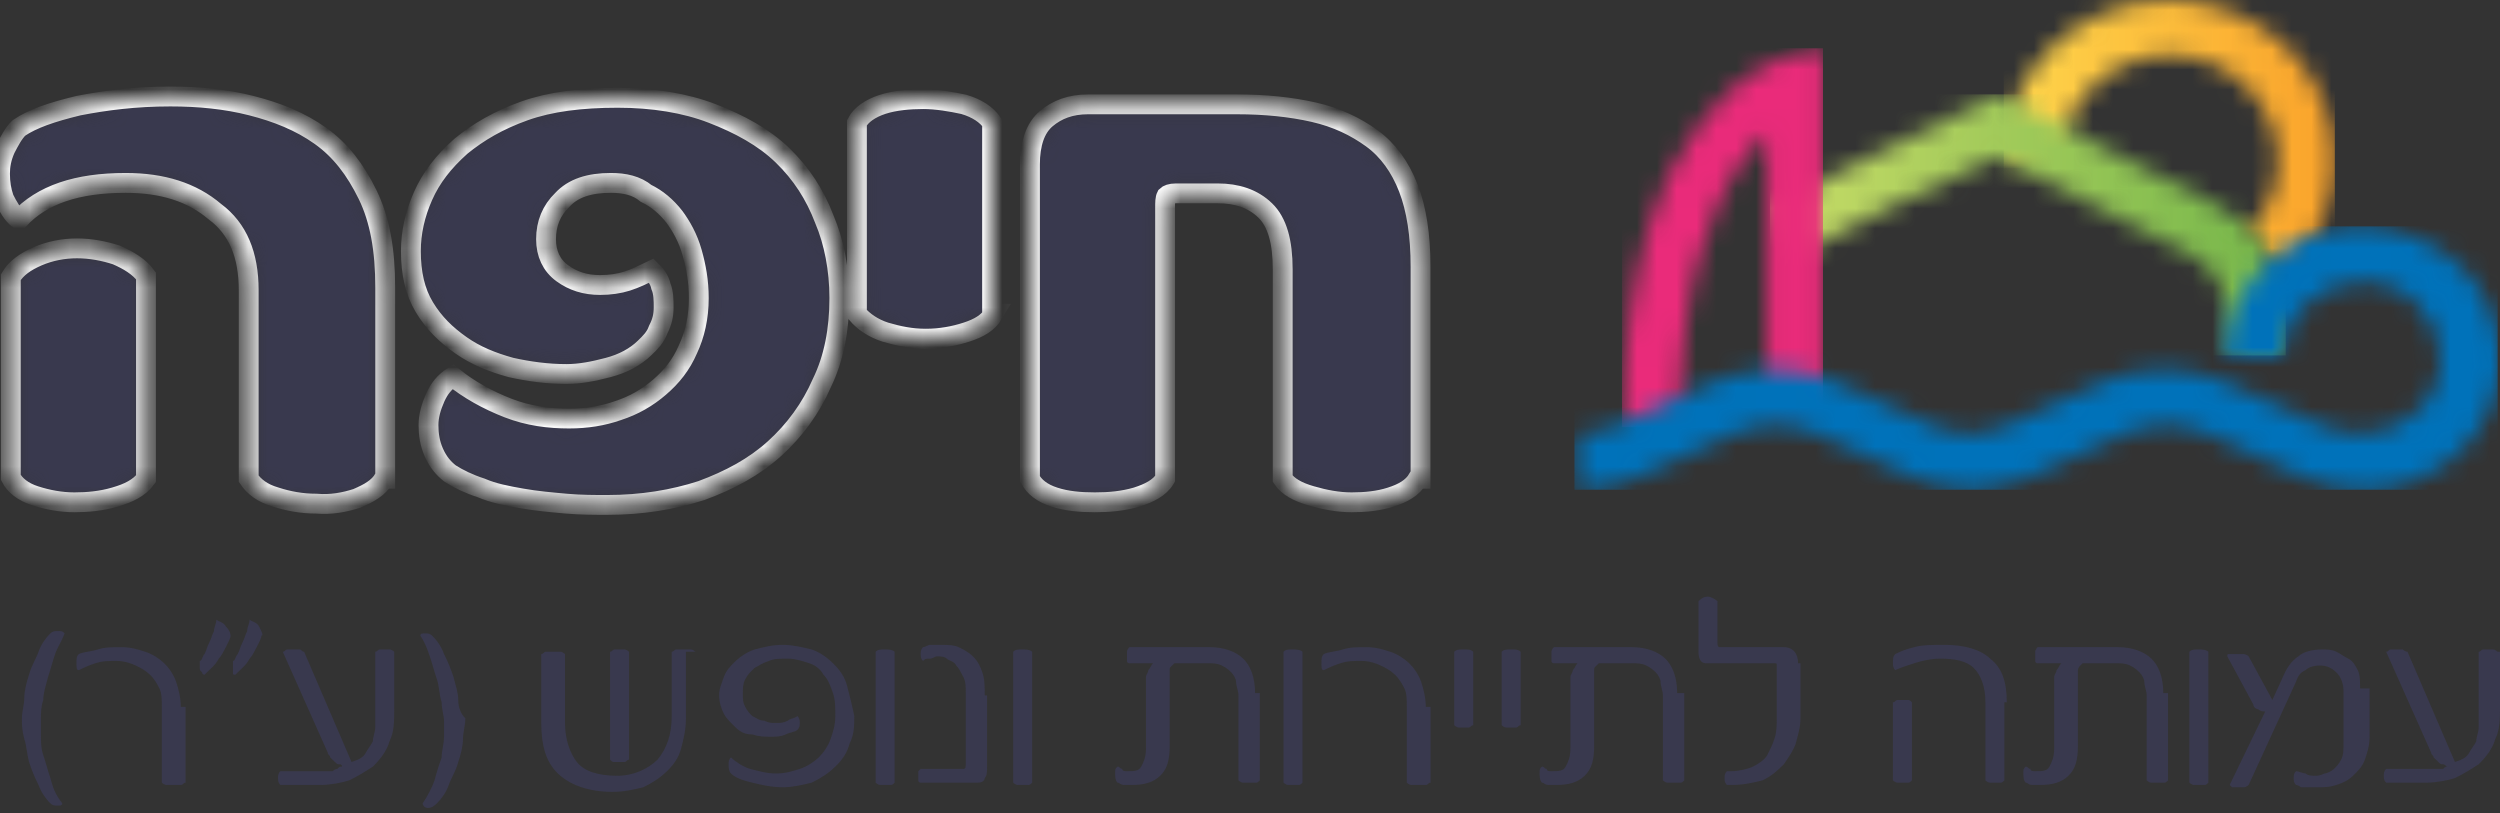
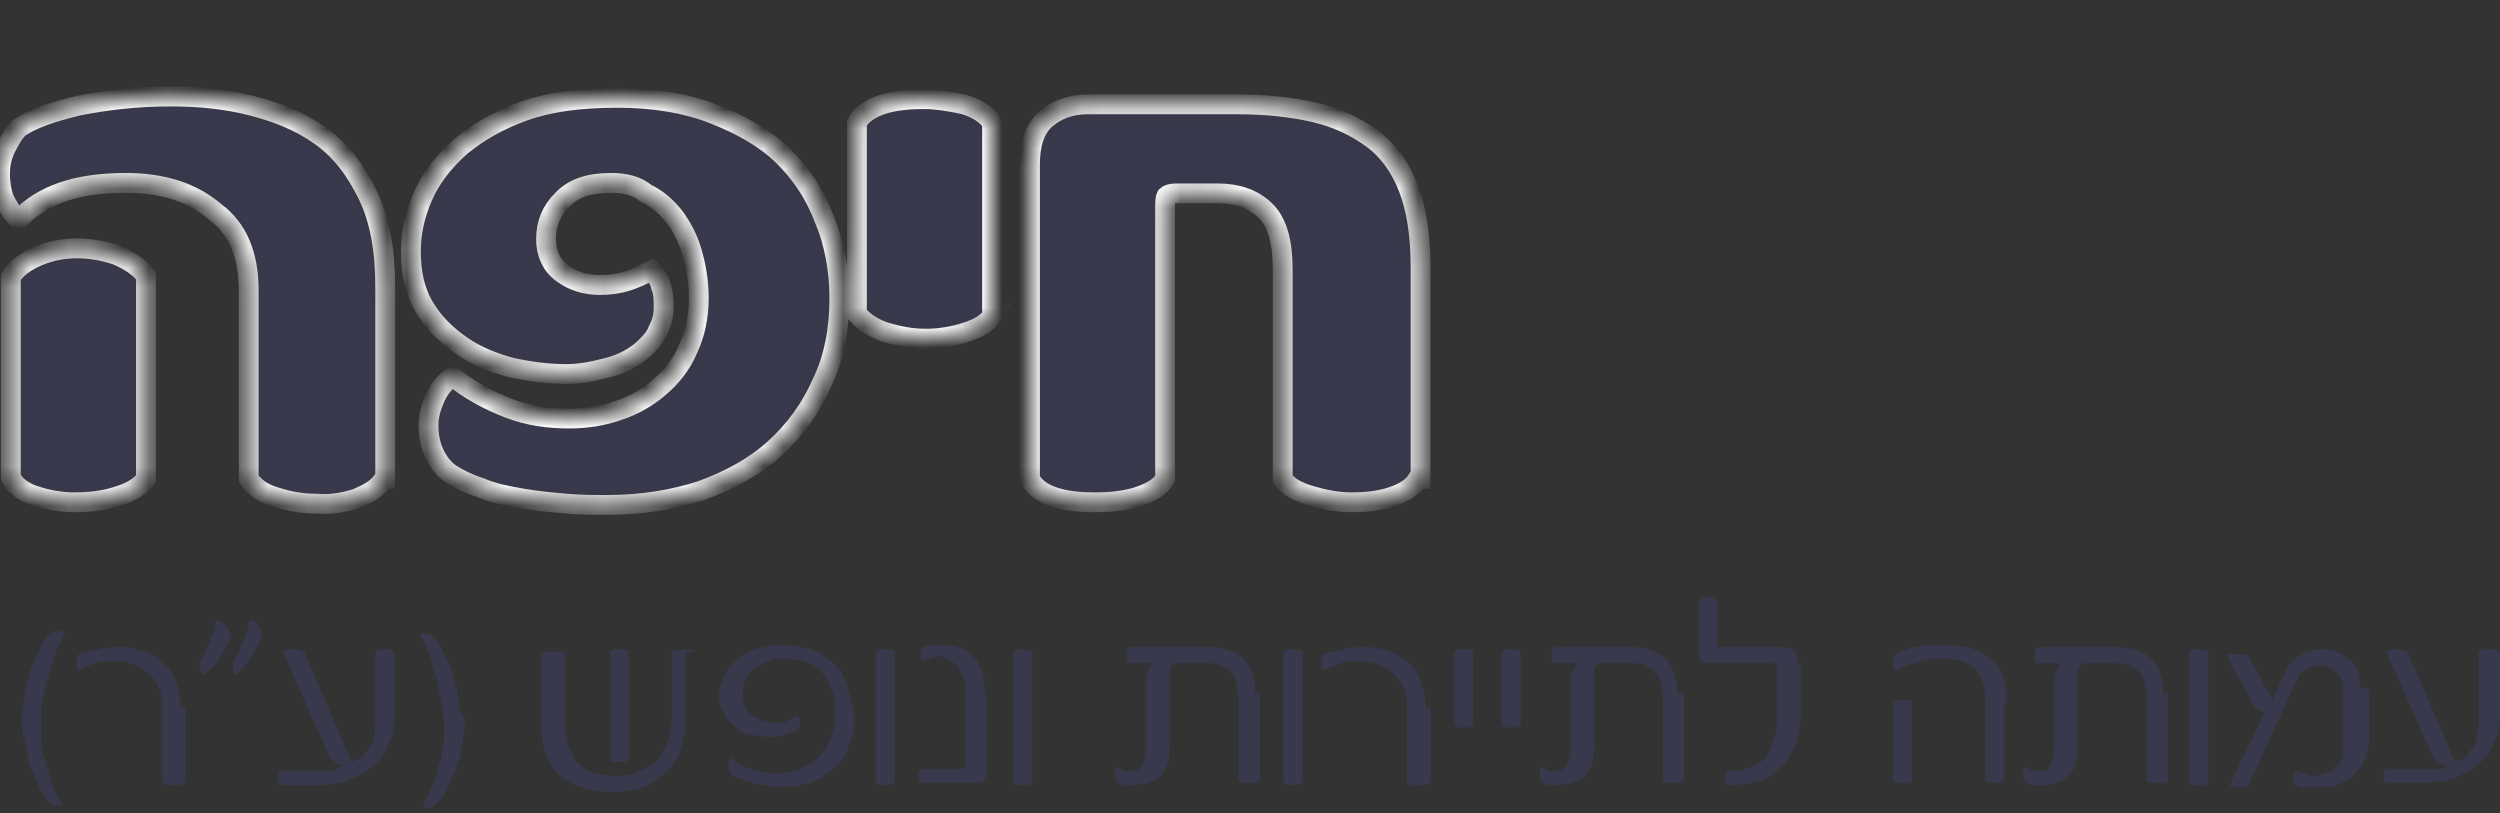
<svg xmlns="http://www.w3.org/2000/svg" width="126" height="41" viewBox="0 0 126 41" fill="none">
  <rect x="0" y="0" width="126" height="41" fill="#333333" stroke="none" />
  <mask id="path-1-inside-1_941_5557" fill="white">
    <path d="M71.46 24.13C71.188 24.592 70.711 24.856 70.097 25.053C69.484 25.252 68.803 25.317 68.122 25.317C67.441 25.317 66.76 25.186 66.078 24.988C65.397 24.79 64.92 24.526 64.648 24.13V13.573C64.648 12.187 64.375 11.197 63.762 10.604C63.149 10.01 62.332 9.746 61.378 9.746H59.266C58.994 9.746 58.857 9.812 58.789 9.878C58.721 10.01 58.721 10.208 58.721 10.472V24.13C58.449 24.592 57.904 24.856 57.291 25.053C56.609 25.252 55.928 25.317 55.179 25.317C54.429 25.317 53.748 25.252 53.135 25.053C52.522 24.856 52.113 24.526 51.909 24.13V8.294C51.909 7.238 52.181 6.447 52.726 5.985C53.271 5.523 53.953 5.259 54.838 5.259H62.332C63.762 5.259 65.056 5.391 66.215 5.655C67.373 5.919 68.326 6.381 69.144 6.975C69.961 7.568 70.574 8.426 70.983 9.482C71.392 10.538 71.596 11.857 71.596 13.441V24.13H71.46ZM50.07 15.816C49.797 16.278 49.32 16.542 48.707 16.74C48.094 16.938 47.413 17.07 46.663 17.07C45.914 17.07 45.301 16.938 44.62 16.74C44.007 16.542 43.53 16.212 43.189 15.816V6.183C43.394 5.787 43.87 5.457 44.484 5.259C45.097 5.061 45.846 4.995 46.527 4.995C47.209 4.995 47.958 5.127 48.571 5.259C49.252 5.457 49.729 5.787 50.002 6.183V15.816H50.07ZM42.304 15.024C42.304 16.608 42.031 18.059 41.418 19.313C40.873 20.567 40.056 21.689 39.034 22.612C38.012 23.536 36.786 24.196 35.355 24.724C33.925 25.186 32.358 25.449 30.587 25.449C29.974 25.449 29.292 25.449 28.543 25.384C27.794 25.317 27.044 25.252 26.295 25.119C25.546 24.988 24.864 24.856 24.251 24.592C23.638 24.394 23.093 24.13 22.685 23.866C22.344 23.602 22.072 23.272 21.867 22.81C21.663 22.348 21.595 21.886 21.595 21.424C21.595 20.963 21.731 20.501 21.935 20.039C22.14 19.577 22.412 19.247 22.821 18.983C23.638 19.643 24.592 20.171 25.614 20.567C26.636 20.963 27.657 21.095 28.679 21.095C29.565 21.095 30.382 20.963 31.132 20.699C31.949 20.435 32.63 20.039 33.243 19.511C33.857 18.983 34.334 18.389 34.674 17.598C35.015 16.872 35.219 16.014 35.219 15.024C35.219 14.167 35.083 13.441 34.878 12.715C34.674 11.989 34.334 11.395 33.993 10.933C33.584 10.406 33.107 10.01 32.562 9.746C32.085 9.35 31.472 9.218 30.791 9.218C29.701 9.218 28.884 9.482 28.339 10.076C27.794 10.604 27.521 11.263 27.521 12.055C27.521 12.781 27.794 13.375 28.339 13.771C28.884 14.167 29.497 14.364 30.246 14.364C30.723 14.364 31.2 14.299 31.609 14.167C32.017 14.035 32.426 13.837 32.835 13.639C33.039 13.837 33.243 14.101 33.312 14.431C33.448 14.76 33.448 15.156 33.448 15.486C33.448 15.882 33.38 16.212 33.175 16.608C33.039 17.004 32.767 17.268 32.494 17.532C32.017 17.994 31.404 18.323 30.655 18.521C29.905 18.719 29.224 18.851 28.543 18.851C27.589 18.851 26.636 18.719 25.75 18.521C24.796 18.257 23.979 17.927 23.23 17.4C22.48 16.872 21.867 16.278 21.39 15.486C20.913 14.694 20.709 13.771 20.709 12.649C20.709 11.725 20.913 10.802 21.322 9.878C21.731 8.954 22.344 8.162 23.23 7.37C24.115 6.645 25.137 6.051 26.431 5.589C27.726 5.127 29.292 4.929 31.132 4.929C32.903 4.929 34.538 5.193 35.9 5.721C37.263 6.249 38.489 6.909 39.443 7.832C40.396 8.756 41.078 9.812 41.554 11.065C42.031 12.187 42.304 13.573 42.304 15.024ZM7.357 24.13C7.017 24.592 6.472 24.856 5.79 25.053C5.109 25.252 4.428 25.317 3.747 25.317C3.065 25.317 2.384 25.186 1.771 24.988C1.158 24.79 0.749 24.46 0.545 24.064V13.969C0.817 13.507 1.294 13.177 1.907 12.913C2.521 12.649 3.202 12.517 3.883 12.517C4.564 12.517 5.245 12.649 5.858 12.847C6.472 13.111 7.017 13.441 7.357 13.903V24.13ZM19.347 24.13C19.074 24.592 18.597 24.856 17.984 25.119C17.371 25.317 16.69 25.449 15.941 25.384C15.191 25.384 14.51 25.252 13.897 25.053C13.216 24.856 12.807 24.526 12.534 24.13V14.628C12.534 12.847 11.989 11.527 10.831 10.669C9.673 9.68 8.175 9.218 6.335 9.218C3.883 9.218 2.112 9.812 0.954 11.065C0.613 10.802 0.409 10.406 0.204 10.01C0.068 9.614 0 9.218 0 8.756C0 8.36 0.068 7.964 0.272 7.502C0.477 7.107 0.681 6.711 0.954 6.447C1.635 5.985 2.589 5.655 3.951 5.325C5.314 5.061 6.812 4.863 8.583 4.863C10.014 4.863 11.376 4.995 12.671 5.325C13.965 5.655 15.123 6.117 16.145 6.843C17.167 7.568 17.916 8.558 18.529 9.812C19.142 11.065 19.415 12.583 19.415 14.496V24.13H19.347Z" />
  </mask>
  <path d="M71.46 24.13C71.188 24.592 70.711 24.856 70.097 25.053C69.484 25.252 68.803 25.317 68.122 25.317C67.441 25.317 66.76 25.186 66.078 24.988C65.397 24.79 64.92 24.526 64.648 24.13V13.573C64.648 12.187 64.375 11.197 63.762 10.604C63.149 10.01 62.332 9.746 61.378 9.746H59.266C58.994 9.746 58.857 9.812 58.789 9.878C58.721 10.01 58.721 10.208 58.721 10.472V24.13C58.449 24.592 57.904 24.856 57.291 25.053C56.609 25.252 55.928 25.317 55.179 25.317C54.429 25.317 53.748 25.252 53.135 25.053C52.522 24.856 52.113 24.526 51.909 24.13V8.294C51.909 7.238 52.181 6.447 52.726 5.985C53.271 5.523 53.953 5.259 54.838 5.259H62.332C63.762 5.259 65.056 5.391 66.215 5.655C67.373 5.919 68.326 6.381 69.144 6.975C69.961 7.568 70.574 8.426 70.983 9.482C71.392 10.538 71.596 11.857 71.596 13.441V24.13H71.46ZM50.07 15.816C49.797 16.278 49.32 16.542 48.707 16.74C48.094 16.938 47.413 17.07 46.663 17.07C45.914 17.07 45.301 16.938 44.62 16.74C44.007 16.542 43.53 16.212 43.189 15.816V6.183C43.394 5.787 43.87 5.457 44.484 5.259C45.097 5.061 45.846 4.995 46.527 4.995C47.209 4.995 47.958 5.127 48.571 5.259C49.252 5.457 49.729 5.787 50.002 6.183V15.816H50.07ZM42.304 15.024C42.304 16.608 42.031 18.059 41.418 19.313C40.873 20.567 40.056 21.689 39.034 22.612C38.012 23.536 36.786 24.196 35.355 24.724C33.925 25.186 32.358 25.449 30.587 25.449C29.974 25.449 29.292 25.449 28.543 25.384C27.794 25.317 27.044 25.252 26.295 25.119C25.546 24.988 24.864 24.856 24.251 24.592C23.638 24.394 23.093 24.13 22.685 23.866C22.344 23.602 22.072 23.272 21.867 22.81C21.663 22.348 21.595 21.886 21.595 21.424C21.595 20.963 21.731 20.501 21.935 20.039C22.14 19.577 22.412 19.247 22.821 18.983C23.638 19.643 24.592 20.171 25.614 20.567C26.636 20.963 27.657 21.095 28.679 21.095C29.565 21.095 30.382 20.963 31.132 20.699C31.949 20.435 32.63 20.039 33.243 19.511C33.857 18.983 34.334 18.389 34.674 17.598C35.015 16.872 35.219 16.014 35.219 15.024C35.219 14.167 35.083 13.441 34.878 12.715C34.674 11.989 34.334 11.395 33.993 10.933C33.584 10.406 33.107 10.01 32.562 9.746C32.085 9.35 31.472 9.218 30.791 9.218C29.701 9.218 28.884 9.482 28.339 10.076C27.794 10.604 27.521 11.263 27.521 12.055C27.521 12.781 27.794 13.375 28.339 13.771C28.884 14.167 29.497 14.364 30.246 14.364C30.723 14.364 31.2 14.299 31.609 14.167C32.017 14.035 32.426 13.837 32.835 13.639C33.039 13.837 33.243 14.101 33.312 14.431C33.448 14.76 33.448 15.156 33.448 15.486C33.448 15.882 33.38 16.212 33.175 16.608C33.039 17.004 32.767 17.268 32.494 17.532C32.017 17.994 31.404 18.323 30.655 18.521C29.905 18.719 29.224 18.851 28.543 18.851C27.589 18.851 26.636 18.719 25.75 18.521C24.796 18.257 23.979 17.927 23.23 17.4C22.48 16.872 21.867 16.278 21.39 15.486C20.913 14.694 20.709 13.771 20.709 12.649C20.709 11.725 20.913 10.802 21.322 9.878C21.731 8.954 22.344 8.162 23.23 7.37C24.115 6.645 25.137 6.051 26.431 5.589C27.726 5.127 29.292 4.929 31.132 4.929C32.903 4.929 34.538 5.193 35.9 5.721C37.263 6.249 38.489 6.909 39.443 7.832C40.396 8.756 41.078 9.812 41.554 11.065C42.031 12.187 42.304 13.573 42.304 15.024ZM7.357 24.13C7.017 24.592 6.472 24.856 5.79 25.053C5.109 25.252 4.428 25.317 3.747 25.317C3.065 25.317 2.384 25.186 1.771 24.988C1.158 24.79 0.749 24.46 0.545 24.064V13.969C0.817 13.507 1.294 13.177 1.907 12.913C2.521 12.649 3.202 12.517 3.883 12.517C4.564 12.517 5.245 12.649 5.858 12.847C6.472 13.111 7.017 13.441 7.357 13.903V24.13ZM19.347 24.13C19.074 24.592 18.597 24.856 17.984 25.119C17.371 25.317 16.69 25.449 15.941 25.384C15.191 25.384 14.51 25.252 13.897 25.053C13.216 24.856 12.807 24.526 12.534 24.13V14.628C12.534 12.847 11.989 11.527 10.831 10.669C9.673 9.68 8.175 9.218 6.335 9.218C3.883 9.218 2.112 9.812 0.954 11.065C0.613 10.802 0.409 10.406 0.204 10.01C0.068 9.614 0 9.218 0 8.756C0 8.36 0.068 7.964 0.272 7.502C0.477 7.107 0.681 6.711 0.954 6.447C1.635 5.985 2.589 5.655 3.951 5.325C5.314 5.061 6.812 4.863 8.583 4.863C10.014 4.863 11.376 4.995 12.671 5.325C13.965 5.655 15.123 6.117 16.145 6.843C17.167 7.568 17.916 8.558 18.529 9.812C19.142 11.065 19.415 12.583 19.415 14.496V24.13H19.347Z" fill="#39394E" stroke="white" mask="url(#path-1-inside-1_941_5557)" />
  <mask id="mask0_941_5557" style="mask-type:luminance" maskUnits="userSpaceOnUse" x="100" y="0" width="18" height="14">
-     <path d="M109.312 0C106.995 0 104.914 0.913 103.422 2.358C101.93 3.803 100.988 5.857 100.988 8.063H103.893C103.893 6.618 104.482 5.286 105.503 4.336C106.485 3.385 107.859 2.776 109.351 2.776C110.843 2.776 112.218 3.347 113.199 4.336C114.181 5.286 114.809 6.618 114.809 8.063C114.809 9.508 114.22 10.839 113.199 11.79L115.241 13.768C116.733 12.322 117.676 10.269 117.676 8.063C117.676 5.819 116.733 3.803 115.241 2.358C113.71 0.913 111.629 0 109.312 0Z" fill="white" />
-   </mask>
+     </mask>
  <g mask="url(#mask0_941_5557)">
    <path d="M117.676 0H100.988V13.806H117.676V0Z" fill="url(#paint0_linear_941_5557)" />
  </g>
  <mask id="mask1_941_5557" style="mask-type:luminance" maskUnits="userSpaceOnUse" x="89" y="4" width="27" height="14">
    <path d="M89.209 10.383L90.465 12.893L95.373 10.383L98.632 8.861L100.713 7.911L110.255 12.741C110.883 13.045 111.394 13.501 111.708 14.034C112.061 14.566 112.218 15.175 112.218 15.821C112.218 17.038 112.257 17.571 112.297 17.799C112.297 17.799 112.257 17.837 112.218 17.875H112.297C112.297 17.913 112.336 17.913 112.336 17.875L115.006 17.951C115.202 17.038 115.124 16.734 115.124 15.821C115.124 14.68 114.81 13.539 114.181 12.55C113.592 11.6 112.689 10.763 111.551 10.23H111.511L100.713 4.754L89.209 10.383Z" fill="white" />
  </mask>
  <g mask="url(#mask1_941_5557)">
-     <path d="M115.202 4.754H89.209V17.913H115.202V4.754Z" fill="url(#paint1_linear_941_5557)" />
-   </g>
+     </g>
  <mask id="mask2_941_5557" style="mask-type:luminance" maskUnits="userSpaceOnUse" x="81" y="2" width="11" height="20">
-     <path d="M90.111 2.852C89.758 2.928 81.787 5.058 81.787 21.526H84.653C84.653 14.072 86.381 10.078 87.834 8.063C88.266 7.492 88.659 7.036 89.051 6.656V20.157H91.918V2.434L90.111 2.852Z" fill="white" />
-   </mask>
+     </mask>
  <g mask="url(#mask2_941_5557)">
-     <path d="M91.879 2.434H81.748V21.526H91.879V2.434Z" fill="url(#paint2_linear_941_5557)" />
-   </g>
+     </g>
  <mask id="mask3_941_5557" style="mask-type:luminance" maskUnits="userSpaceOnUse" x="79" y="11" width="47" height="14">
-     <path d="M119.011 11.409C117.126 11.409 115.398 12.17 114.181 13.349C112.925 14.528 112.179 16.201 112.179 18.027H115.084C115.084 16.962 115.516 16.011 116.262 15.327C116.969 14.642 117.951 14.224 119.05 14.186C120.15 14.186 121.131 14.604 121.838 15.327C122.545 16.011 122.977 16.962 123.016 18.027C123.016 19.092 122.584 20.043 121.838 20.727C121.131 21.412 120.15 21.83 119.05 21.868C118.461 21.868 117.794 21.716 117.048 21.45C116.302 21.184 115.516 20.803 114.692 20.385C113.867 19.967 113.003 19.548 112.061 19.206C111.119 18.864 110.137 18.598 109.077 18.598C108.017 18.598 106.996 18.864 106.093 19.206C105.15 19.548 104.286 19.967 103.462 20.385C102.637 20.803 101.852 21.184 101.106 21.45C100.438 21.716 99.81 21.83 99.26 21.868C98.711 21.868 98.082 21.716 97.415 21.45C96.669 21.184 95.884 20.803 95.059 20.385C94.234 19.967 93.371 19.548 92.428 19.206C91.486 18.864 90.504 18.598 89.444 18.598C88.384 18.598 87.363 18.864 86.46 19.206C85.518 19.548 84.654 19.967 83.829 20.385C83.005 20.803 82.219 21.184 81.473 21.45C80.766 21.716 80.099 21.868 79.51 21.868V24.683H79.471H79.51H79.549C80.609 24.683 81.591 24.416 82.494 24.074C83.436 23.732 84.3 23.313 85.125 22.895C85.95 22.477 86.735 22.096 87.481 21.83C88.227 21.564 88.894 21.412 89.483 21.412C90.072 21.412 90.74 21.564 91.486 21.83C92.232 22.096 93.017 22.477 93.842 22.895C94.666 23.313 95.53 23.732 96.473 24.074C97.336 24.378 98.24 24.607 99.221 24.645C99.26 24.645 99.3 24.645 99.339 24.645C99.378 24.645 99.418 24.645 99.457 24.645C100.438 24.607 101.341 24.378 102.205 24.074C103.148 23.732 104.012 23.313 104.836 22.895C105.661 22.477 106.446 22.096 107.192 21.83C107.938 21.564 108.606 21.412 109.195 21.412C109.784 21.412 110.451 21.564 111.197 21.83C111.943 22.096 112.728 22.477 113.553 22.895C114.378 23.313 115.241 23.732 116.184 24.074C117.126 24.416 118.108 24.683 119.168 24.683C121.053 24.683 122.78 23.922 123.998 22.743C125.254 21.564 126 19.891 126 18.065C126 16.239 125.215 14.566 123.998 13.387C122.623 12.17 120.935 11.409 119.011 11.409Z" fill="white" />
-   </mask>
+     </mask>
  <g mask="url(#mask3_941_5557)">
    <path d="M125.883 11.409H79.353V24.683H125.883V11.409Z" fill="url(#paint3_radial_941_5557)" />
  </g>
  <path d="M125.88 32.848C125.88 32.848 125.761 32.732 125.641 32.732C125.522 32.732 125.402 32.732 125.402 32.732H125.163C125.044 32.732 125.044 32.848 124.924 32.848V35.974C124.924 36.205 124.924 36.437 124.924 36.668C124.924 36.9 124.805 37.131 124.805 37.363C124.685 37.594 124.566 37.71 124.446 37.942C124.327 38.173 124.088 38.289 123.729 38.405L121.339 32.848C121.219 32.848 121.1 32.732 121.1 32.732C120.98 32.732 120.861 32.732 120.741 32.732C120.622 32.732 120.502 32.732 120.502 32.732C120.383 32.732 120.383 32.848 120.263 32.848L122.534 37.942C122.534 38.057 122.654 38.057 122.654 38.173C122.773 38.289 122.773 38.289 122.893 38.405C123.012 38.52 123.012 38.52 123.132 38.52C123.251 38.52 123.251 38.636 123.371 38.636C123.251 38.636 123.251 38.636 123.132 38.752C123.132 38.752 123.012 38.752 122.893 38.752C122.773 38.752 122.773 38.752 122.654 38.752C122.534 38.752 122.415 38.752 122.295 38.752H120.263C120.144 38.868 120.144 38.983 120.144 39.099C120.144 39.215 120.144 39.331 120.263 39.447H122.295C122.773 39.447 123.371 39.331 123.729 39.215C124.207 38.983 124.566 38.752 124.924 38.52C125.283 38.173 125.641 37.71 125.761 37.247C126 36.784 126 36.205 126 35.626V32.848H125.88ZM118.949 34.7C118.949 34.353 118.949 34.006 118.829 33.774C118.71 33.543 118.59 33.311 118.351 33.195C118.112 33.08 117.992 32.964 117.753 32.848C117.514 32.732 117.275 32.732 117.036 32.732C116.558 32.732 116.08 32.848 115.841 33.08C115.483 33.311 115.244 33.658 115.005 34.237L114.527 35.279L113.331 33.08C113.212 32.964 113.092 32.964 112.973 32.964C112.853 32.964 112.734 32.964 112.614 32.964C112.495 32.964 112.375 32.964 112.375 32.964C112.256 32.964 112.256 32.964 112.256 33.08L113.57 35.511C113.57 35.626 113.69 35.742 113.809 35.742C113.929 35.858 114.048 35.858 114.168 35.858L112.375 39.562L112.495 39.678C112.614 39.678 112.734 39.678 112.734 39.678C112.853 39.678 112.973 39.678 113.092 39.678C113.212 39.678 113.331 39.562 113.331 39.562L115.722 34.353C115.841 34.006 115.961 33.89 116.2 33.774C116.319 33.658 116.558 33.543 116.917 33.543C117.275 33.543 117.514 33.658 117.753 33.89C117.992 34.121 118.112 34.469 118.112 34.816V37.479C118.112 37.826 118.112 38.057 117.992 38.289C117.873 38.52 117.753 38.636 117.634 38.752C117.514 38.868 117.275 38.983 117.156 38.983C116.917 39.099 116.797 39.099 116.678 39.099C116.558 39.099 116.319 39.099 116.2 38.983C116.08 38.983 115.841 38.868 115.722 38.868C115.602 38.983 115.602 39.099 115.602 39.215C115.602 39.331 115.602 39.447 115.722 39.562C115.722 39.562 115.841 39.562 115.961 39.678C116.08 39.678 116.2 39.678 116.2 39.678C116.319 39.678 116.439 39.678 116.558 39.678C116.678 39.678 116.797 39.678 116.797 39.678C117.156 39.678 117.395 39.678 117.753 39.562C118.112 39.447 118.351 39.331 118.59 39.099C118.829 38.868 119.068 38.636 119.188 38.289C119.307 37.942 119.427 37.594 119.427 37.131V34.7H118.949ZM111.3 32.848C111.18 32.732 110.941 32.732 110.822 32.732C110.583 32.732 110.463 32.732 110.344 32.848V39.447C110.344 39.447 110.463 39.562 110.583 39.562C110.702 39.562 110.822 39.562 110.822 39.562C110.941 39.562 111.061 39.562 111.061 39.562C111.18 39.562 111.18 39.562 111.3 39.447V32.848ZM109.029 34.932C109.029 34.121 108.79 33.543 108.431 33.195C108.073 32.848 107.475 32.617 106.758 32.617H102.695C102.695 32.617 102.575 32.732 102.575 32.848C102.575 32.964 102.575 32.964 102.575 33.08C102.575 33.195 102.575 33.195 102.575 33.311C102.575 33.427 102.695 33.427 102.695 33.427H103.89C103.77 33.543 103.77 33.658 103.651 33.774C103.651 33.89 103.531 34.006 103.531 34.121C103.531 34.237 103.531 34.353 103.531 34.469C103.531 34.585 103.531 34.7 103.531 34.7V37.71C103.531 38.173 103.412 38.405 103.292 38.636C103.173 38.868 102.934 38.868 102.575 38.868C102.456 38.868 102.336 38.868 102.336 38.752C102.216 38.752 102.216 38.636 102.097 38.636C101.977 38.752 101.977 38.752 101.977 38.983C101.977 39.099 101.977 39.331 102.097 39.447C102.216 39.447 102.216 39.562 102.456 39.562C102.575 39.562 102.695 39.562 102.814 39.562C103.412 39.562 103.89 39.447 104.248 39.099C104.607 38.752 104.726 38.289 104.726 37.594V34.237V34.006C104.726 33.89 104.726 33.774 104.726 33.774C104.726 33.774 104.726 33.658 104.846 33.543L104.965 33.427H106.639C106.878 33.427 107.117 33.427 107.356 33.543C107.595 33.658 107.714 33.774 107.834 33.89C107.953 34.006 108.073 34.237 108.073 34.353C108.073 34.585 108.192 34.816 108.192 35.048V39.331C108.192 39.331 108.312 39.447 108.431 39.447C108.551 39.447 108.67 39.447 108.79 39.447C108.909 39.447 109.029 39.447 109.029 39.447C109.148 39.447 109.148 39.447 109.268 39.331V34.932H109.029ZM96.36 35.395C96.241 35.279 96.241 35.279 96.121 35.279C96.002 35.279 95.882 35.279 95.882 35.279C95.763 35.279 95.643 35.279 95.643 35.279C95.524 35.279 95.524 35.395 95.404 35.395V39.331C95.404 39.331 95.524 39.447 95.643 39.447C95.763 39.447 95.882 39.447 95.882 39.447H96.121C96.241 39.447 96.241 39.447 96.36 39.331V35.395ZM101.141 35.395C101.141 34.353 100.902 33.658 100.304 33.195C99.826 32.732 98.99 32.501 98.034 32.501C97.436 32.501 96.838 32.501 96.48 32.617C96.002 32.732 95.763 32.848 95.524 32.964C95.404 33.08 95.404 33.195 95.404 33.427C95.404 33.543 95.404 33.658 95.524 33.774C95.763 33.658 96.121 33.543 96.48 33.427C96.838 33.311 97.316 33.195 97.794 33.195C98.511 33.195 99.109 33.311 99.468 33.658C99.826 34.006 100.065 34.585 100.065 35.395V39.331C100.065 39.331 100.185 39.447 100.304 39.447C100.424 39.447 100.543 39.447 100.543 39.447H100.782C100.902 39.447 100.902 39.447 101.021 39.331V35.395H101.141ZM90.624 33.427C90.624 32.964 90.385 32.617 89.906 32.617H86.68C86.56 32.617 86.56 32.501 86.56 32.385V30.301C86.441 30.186 86.201 30.07 86.082 30.07C85.843 30.07 85.723 30.186 85.604 30.301V32.848C85.604 33.195 85.723 33.427 85.962 33.427H89.428C89.548 33.427 89.548 33.427 89.548 33.543C89.548 33.658 89.548 33.658 89.548 33.774V36.205C89.548 36.553 89.548 36.9 89.428 37.247C89.309 37.594 89.189 37.826 89.07 38.057C88.95 38.289 88.592 38.52 88.353 38.636C88.114 38.752 87.636 38.868 87.277 38.868H87.038C86.919 38.983 86.919 39.099 86.919 39.215C86.919 39.331 86.919 39.447 87.038 39.562H87.277C87.875 39.562 88.353 39.447 88.831 39.331C89.309 39.099 89.548 38.868 89.906 38.52C90.145 38.173 90.385 37.826 90.504 37.479C90.624 37.016 90.743 36.668 90.743 36.205V33.427H90.624ZM84.528 34.932C84.528 34.121 84.289 33.543 83.931 33.195C83.572 32.848 82.975 32.617 82.257 32.617H78.314C78.314 32.617 78.194 32.732 78.194 32.848C78.194 32.964 78.194 32.964 78.194 33.08C78.194 33.195 78.194 33.195 78.194 33.311C78.194 33.427 78.314 33.427 78.314 33.427H79.509C79.389 33.543 79.389 33.658 79.27 33.774C79.27 33.89 79.15 34.006 79.15 34.121C79.15 34.237 79.15 34.353 79.15 34.469C79.15 34.585 79.15 34.7 79.15 34.7V37.71C79.15 38.173 79.031 38.405 78.911 38.636C78.791 38.868 78.552 38.868 78.194 38.868C78.074 38.868 77.955 38.868 77.955 38.752C77.835 38.752 77.835 38.636 77.716 38.636C77.596 38.752 77.596 38.752 77.596 38.983C77.596 39.099 77.596 39.331 77.716 39.447C77.835 39.447 77.835 39.562 78.074 39.562C78.194 39.562 78.314 39.562 78.433 39.562C79.031 39.562 79.509 39.447 79.867 39.099C80.226 38.752 80.345 38.289 80.345 37.594V34.237V34.006C80.345 33.89 80.345 33.774 80.345 33.774C80.345 33.658 80.345 33.658 80.465 33.543L80.584 33.427H82.257C82.496 33.427 82.736 33.427 82.975 33.543C83.214 33.658 83.333 33.774 83.453 33.89C83.572 34.006 83.692 34.237 83.692 34.353C83.692 34.585 83.811 34.816 83.811 35.048V39.331C83.811 39.331 83.931 39.447 84.05 39.447C84.17 39.447 84.289 39.447 84.409 39.447C84.528 39.447 84.648 39.447 84.648 39.447C84.767 39.447 84.767 39.447 84.887 39.331V34.932H84.528ZM76.64 32.848C76.521 32.732 76.401 32.732 76.162 32.732C75.923 32.732 75.804 32.732 75.684 32.848V36.553C75.684 36.553 75.804 36.668 75.923 36.668C76.043 36.668 76.162 36.668 76.162 36.668C76.282 36.668 76.401 36.668 76.401 36.668C76.521 36.668 76.521 36.553 76.64 36.553V32.848ZM74.25 32.848C74.13 32.732 74.011 32.732 73.772 32.732C73.533 32.732 73.413 32.732 73.294 32.848V36.553C73.294 36.553 73.413 36.668 73.533 36.668C73.652 36.668 73.772 36.668 73.772 36.668C73.891 36.668 74.011 36.668 74.011 36.668C74.13 36.668 74.13 36.553 74.25 36.553V32.848ZM71.86 35.626C71.86 35.163 71.74 34.7 71.621 34.353C71.501 34.006 71.262 33.658 71.023 33.427C70.784 33.195 70.425 32.964 70.067 32.848C69.708 32.732 69.35 32.617 68.872 32.617C68.394 32.617 68.035 32.617 67.677 32.732C67.318 32.848 66.96 32.848 66.721 32.964C66.601 33.08 66.601 33.195 66.601 33.427C66.601 33.658 66.601 33.774 66.721 33.774C66.96 33.658 67.199 33.543 67.557 33.427C67.916 33.311 68.155 33.311 68.633 33.311C68.991 33.311 69.35 33.427 69.589 33.543C69.828 33.658 70.067 33.774 70.306 34.006C70.545 34.237 70.665 34.469 70.784 34.7C70.903 34.932 70.903 35.279 70.903 35.626V39.447C70.903 39.447 71.023 39.562 71.143 39.562C71.262 39.562 71.382 39.562 71.501 39.562C71.621 39.562 71.74 39.562 71.86 39.562C71.979 39.562 71.979 39.447 72.099 39.447V35.626H71.86ZM65.645 32.848C65.525 32.732 65.286 32.732 65.167 32.732C64.928 32.732 64.808 32.732 64.689 32.848V39.447C64.689 39.447 64.808 39.562 64.928 39.562C65.047 39.562 65.167 39.562 65.167 39.562H65.406C65.525 39.562 65.525 39.562 65.645 39.447V32.848ZM63.255 34.932C63.255 34.121 63.016 33.543 62.657 33.195C62.298 32.848 61.701 32.617 60.984 32.617H56.92C56.92 32.617 56.801 32.732 56.801 32.848C56.801 32.964 56.801 32.964 56.801 33.08C56.801 33.195 56.801 33.195 56.801 33.311C56.801 33.427 56.92 33.427 56.92 33.427H58.115C57.996 33.543 57.996 33.658 57.876 33.774C57.876 33.89 57.757 34.006 57.757 34.121C57.757 34.237 57.757 34.353 57.757 34.469C57.757 34.585 57.757 34.7 57.757 34.7V37.71C57.757 38.173 57.637 38.405 57.518 38.636C57.398 38.868 57.159 38.868 56.801 38.868C56.681 38.868 56.562 38.868 56.562 38.752C56.442 38.752 56.442 38.636 56.323 38.636C56.203 38.752 56.203 38.752 56.203 38.983C56.203 39.099 56.203 39.331 56.323 39.447C56.442 39.447 56.442 39.562 56.681 39.562C56.801 39.562 56.92 39.562 57.04 39.562C57.637 39.562 58.115 39.447 58.474 39.099C58.833 38.752 58.952 38.289 58.952 37.594V34.237V34.006C58.952 33.89 58.952 33.774 58.952 33.774C58.952 33.658 58.952 33.658 59.072 33.543L59.191 33.427H60.864C61.103 33.427 61.342 33.427 61.581 33.543C61.82 33.658 61.94 33.774 62.059 33.89C62.179 34.006 62.298 34.237 62.298 34.353C62.298 34.585 62.418 34.816 62.418 35.048V39.331C62.418 39.331 62.538 39.447 62.657 39.447C62.776 39.447 62.896 39.447 63.016 39.447C63.135 39.447 63.255 39.447 63.255 39.447C63.374 39.447 63.374 39.447 63.494 39.331V34.932H63.255ZM52.02 32.848C51.901 32.732 51.662 32.732 51.542 32.732C51.303 32.732 51.184 32.732 51.064 32.848V39.447C51.064 39.447 51.184 39.562 51.303 39.562C51.423 39.562 51.542 39.562 51.542 39.562H51.781C51.901 39.562 51.901 39.562 52.02 39.447V32.848ZM49.63 35.048C49.63 34.585 49.63 34.237 49.51 33.89C49.391 33.543 49.271 33.311 49.032 33.08C48.793 32.848 48.554 32.732 48.315 32.617C48.076 32.501 47.718 32.501 47.359 32.501C47.239 32.501 47.12 32.501 46.881 32.501C46.761 32.501 46.642 32.617 46.523 32.617C46.403 32.732 46.403 32.848 46.403 32.964C46.403 33.08 46.403 33.195 46.523 33.311C46.642 33.195 46.642 33.195 46.881 33.195C47.001 33.195 47.12 33.08 47.239 33.08C47.359 33.08 47.598 33.08 47.718 33.195C47.837 33.311 48.076 33.311 48.196 33.543C48.315 33.658 48.435 33.89 48.554 34.121C48.674 34.353 48.674 34.585 48.674 34.932V38.52C48.674 38.636 48.674 38.752 48.554 38.752H46.403L46.283 38.868C46.283 38.983 46.283 38.983 46.283 39.099C46.283 39.215 46.283 39.215 46.283 39.331C46.283 39.447 46.403 39.447 46.403 39.447H49.271C49.51 39.447 49.63 39.331 49.63 39.215C49.749 39.099 49.749 38.868 49.749 38.636V35.048H49.63ZM45.088 32.848C44.969 32.732 44.73 32.732 44.61 32.732C44.371 32.732 44.252 32.732 44.132 32.848V39.447C44.132 39.447 44.252 39.562 44.371 39.562C44.491 39.562 44.61 39.562 44.61 39.562H44.849C44.969 39.562 44.969 39.562 45.088 39.447V32.848ZM42.698 34.585C42.578 34.121 42.339 33.774 41.981 33.427C41.622 33.08 41.264 32.848 40.905 32.732C40.427 32.617 39.949 32.501 39.471 32.501C38.873 32.501 38.515 32.617 38.037 32.732C37.678 32.848 37.32 33.08 37.081 33.311C36.842 33.543 36.603 33.774 36.483 34.121C36.364 34.469 36.244 34.7 36.244 35.048C36.244 35.395 36.364 35.742 36.483 35.974C36.603 36.205 36.842 36.437 37.081 36.668C37.32 36.9 37.559 37.016 37.917 37.016C38.276 37.131 38.515 37.131 38.873 37.131C39.112 37.131 39.352 37.131 39.591 37.016C39.83 36.9 40.069 36.9 40.188 36.784C40.308 36.668 40.308 36.553 40.308 36.437C40.308 36.321 40.308 36.205 40.188 36.089C40.069 36.205 39.83 36.205 39.71 36.321C39.471 36.437 39.352 36.437 39.112 36.437C38.873 36.437 38.754 36.437 38.515 36.321C38.276 36.321 38.156 36.205 37.917 36.089C37.798 35.974 37.678 35.858 37.559 35.626C37.439 35.395 37.439 35.279 37.439 34.932C37.439 34.7 37.439 34.469 37.559 34.237C37.678 34.006 37.798 33.89 38.037 33.658C38.276 33.543 38.395 33.427 38.754 33.311C38.993 33.195 39.352 33.195 39.71 33.195C40.069 33.195 40.427 33.311 40.786 33.427C41.144 33.543 41.383 33.774 41.503 34.006C41.742 34.237 41.861 34.585 41.981 34.932C42.1 35.279 42.1 35.626 42.1 36.089C42.1 36.553 41.981 36.9 41.861 37.247C41.742 37.594 41.503 37.942 41.264 38.173C41.025 38.405 40.666 38.636 40.308 38.752C39.949 38.868 39.591 38.983 39.112 38.983C38.635 38.983 38.276 38.868 37.798 38.752C37.439 38.636 37.081 38.405 36.842 38.173C36.722 38.289 36.722 38.405 36.722 38.52C36.722 38.636 36.722 38.868 36.842 38.983C37.081 39.215 37.439 39.331 37.917 39.447C38.395 39.562 38.873 39.678 39.471 39.678C39.949 39.678 40.427 39.562 40.905 39.447C41.383 39.215 41.742 38.983 42.1 38.636C42.459 38.289 42.698 37.942 42.818 37.479C43.056 37.016 43.056 36.553 43.056 36.089C42.937 35.511 42.818 35.048 42.698 34.585ZM35.049 32.848C35.049 32.848 34.929 32.732 34.81 32.732C34.691 32.732 34.571 32.732 34.451 32.732C34.332 32.732 34.212 32.732 34.093 32.732C33.973 32.732 33.973 32.848 33.854 32.848V36.089C33.854 37.016 33.615 37.71 33.137 38.289C32.659 38.752 31.942 39.099 31.105 39.099C30.149 39.099 29.432 38.868 29.073 38.405C28.715 37.942 28.476 37.247 28.476 36.437V32.964C28.476 32.964 28.356 32.848 28.237 32.848C28.117 32.848 27.998 32.848 27.878 32.848C27.759 32.848 27.639 32.848 27.52 32.848C27.4 32.848 27.4 32.964 27.28 32.964V36.437C27.28 37.594 27.52 38.405 28.117 38.983C28.715 39.562 29.671 39.91 30.866 39.91C31.463 39.91 31.942 39.794 32.42 39.678C32.898 39.447 33.256 39.215 33.615 38.868C33.973 38.52 34.212 38.173 34.332 37.71C34.451 37.247 34.571 36.784 34.571 36.205V32.848H35.049ZM31.703 32.848C31.703 32.848 31.583 32.732 31.463 32.732C31.344 32.732 31.224 32.732 31.224 32.732C31.105 32.732 30.985 32.732 30.985 32.732C30.866 32.732 30.866 32.848 30.747 32.848V38.289C30.866 38.405 30.866 38.405 30.985 38.405C31.105 38.405 31.105 38.405 31.224 38.405C31.344 38.405 31.463 38.405 31.463 38.405C31.583 38.405 31.583 38.289 31.703 38.289V32.848Z" fill="#39394E" />
  <path d="M23.096 35.279C23.096 34.932 22.976 34.585 22.857 34.122C22.737 33.774 22.618 33.427 22.379 32.964C22.259 32.617 22.02 32.269 21.781 32.038C21.662 31.922 21.542 31.922 21.423 31.922C21.303 31.922 21.184 31.922 21.184 32.038C21.423 32.385 21.542 32.733 21.662 33.08C21.781 33.427 21.901 33.89 22.02 34.237C22.14 34.585 22.14 35.048 22.259 35.395C22.259 35.742 22.379 36.09 22.379 36.321C22.379 36.553 22.379 36.9 22.379 37.131C22.379 37.479 22.259 37.826 22.259 38.173C22.14 38.52 22.02 38.868 21.901 39.331C21.781 39.678 21.542 40.141 21.303 40.488C21.303 40.604 21.423 40.72 21.542 40.72C21.662 40.72 21.781 40.72 22.02 40.488C22.259 40.257 22.498 39.91 22.618 39.562C22.737 39.215 22.976 38.868 23.096 38.405C23.215 38.057 23.335 37.594 23.335 37.247C23.335 36.9 23.454 36.553 23.454 36.205C23.215 35.974 23.096 35.627 23.096 35.279ZM19.869 32.848C19.869 32.848 19.75 32.732 19.63 32.732C19.51 32.732 19.391 32.732 19.391 32.732C19.271 32.732 19.152 32.732 19.152 32.732C19.032 32.732 19.032 32.848 18.913 32.848V35.974C18.913 36.205 18.913 36.437 18.913 36.668C18.913 36.9 18.793 37.131 18.793 37.363C18.674 37.594 18.554 37.71 18.435 37.942C18.315 38.173 18.076 38.289 17.718 38.405L15.327 32.848C15.208 32.848 15.208 32.732 15.088 32.732C14.969 32.732 14.849 32.732 14.73 32.732C14.61 32.732 14.491 32.732 14.491 32.732C14.371 32.732 14.371 32.848 14.252 32.848L16.523 37.942C16.523 38.057 16.642 38.057 16.642 38.173C16.762 38.289 16.762 38.289 16.881 38.405C17.001 38.52 17.001 38.52 17.12 38.52C17.24 38.52 17.24 38.636 17.24 38.636C17.12 38.636 17.12 38.636 17.001 38.752C17.001 38.752 16.881 38.752 16.762 38.868C16.642 38.868 16.642 38.868 16.523 38.868C16.403 38.868 16.284 38.868 16.164 38.868H14.132C14.013 38.983 14.013 39.099 14.013 39.215C14.013 39.331 14.013 39.447 14.132 39.562H16.164C16.642 39.562 17.24 39.447 17.598 39.331C18.076 39.099 18.435 38.868 18.793 38.636C19.152 38.289 19.51 37.826 19.63 37.363C19.869 36.9 19.869 36.321 19.869 35.742V32.848ZM11.383 31.575C11.264 31.343 11.025 31.343 10.905 31.228C10.905 31.459 10.786 31.575 10.786 31.806C10.666 32.038 10.666 32.154 10.547 32.385C10.427 32.617 10.427 32.733 10.308 32.964C10.188 33.08 10.188 33.311 10.069 33.311V33.427C10.069 33.543 10.069 33.543 10.069 33.658C10.069 33.774 10.069 33.774 10.188 33.89C10.188 34.006 10.308 34.006 10.308 34.006C10.427 33.89 10.547 33.774 10.666 33.658C10.786 33.543 10.905 33.427 11.025 33.196C11.144 33.08 11.264 32.848 11.383 32.617C11.503 32.385 11.622 32.154 11.622 32.038C11.622 32.038 11.622 31.806 11.383 31.575ZM13.057 31.575C12.937 31.343 12.698 31.343 12.579 31.228C12.579 31.459 12.459 31.575 12.459 31.806C12.339 32.038 12.339 32.154 12.22 32.385C12.101 32.617 12.101 32.733 11.981 32.964C11.861 33.08 11.861 33.311 11.742 33.311V33.427C11.742 33.543 11.742 33.543 11.742 33.658C11.742 33.774 11.742 33.774 11.742 33.89C11.742 34.006 11.742 34.006 11.861 34.006C11.981 33.89 12.101 33.774 12.22 33.658C12.339 33.543 12.459 33.427 12.579 33.196C12.698 33.08 12.818 32.848 12.937 32.617C13.057 32.385 13.176 32.154 13.176 32.038C13.296 32.038 13.176 31.806 13.057 31.575ZM9.113 35.627C9.113 35.163 8.993 34.7 8.874 34.353C8.754 34.006 8.515 33.658 8.276 33.427C8.037 33.196 7.678 32.964 7.32 32.848C6.961 32.733 6.603 32.617 6.125 32.617C5.647 32.617 5.288 32.617 4.93 32.732C4.571 32.848 4.213 32.848 3.973 32.964C3.854 33.08 3.854 33.196 3.854 33.427C3.854 33.658 3.854 33.774 3.973 33.774C4.213 33.658 4.452 33.543 4.81 33.427C5.169 33.311 5.408 33.311 5.886 33.311C6.244 33.311 6.603 33.427 6.842 33.543C7.081 33.658 7.32 33.774 7.559 34.006C7.798 34.237 7.917 34.469 8.037 34.7C8.156 34.932 8.156 35.279 8.156 35.627V39.447C8.156 39.447 8.276 39.562 8.396 39.562C8.515 39.562 8.635 39.562 8.754 39.562C8.874 39.562 8.993 39.562 9.113 39.562C9.232 39.562 9.232 39.447 9.352 39.447V35.627H9.113ZM2.539 39.215C2.42 38.868 2.3 38.405 2.181 38.057C2.061 37.71 2.061 37.363 2.061 37.016C2.061 36.668 2.061 36.437 2.061 36.205C2.061 35.974 2.061 35.627 2.181 35.279C2.181 34.932 2.3 34.585 2.42 34.122C2.539 33.774 2.659 33.311 2.778 32.964C2.898 32.617 3.137 32.269 3.256 31.922C3.137 31.806 3.137 31.806 2.898 31.806C2.778 31.806 2.659 31.806 2.539 31.922C2.3 32.154 2.061 32.501 1.942 32.848C1.822 33.196 1.583 33.543 1.464 34.006C1.344 34.353 1.225 34.816 1.225 35.163C1.225 35.511 1.105 35.858 1.105 36.205C1.105 36.553 1.105 36.784 1.225 37.247C1.344 37.594 1.344 37.942 1.464 38.405C1.583 38.752 1.703 39.099 1.942 39.562C2.061 39.91 2.3 40.257 2.539 40.488C2.659 40.604 2.778 40.604 2.898 40.604C3.017 40.604 3.137 40.604 3.137 40.488C2.778 40.025 2.659 39.678 2.539 39.215Z" fill="#39394E" />
  <defs>
    <linearGradient id="paint0_linear_941_5557" x1="100.969" y1="6.895" x2="117.648" y2="6.895" gradientUnits="userSpaceOnUse">
      <stop stop-color="#FFD74C" />
      <stop offset="1" stop-color="#FAA22A" />
    </linearGradient>
    <linearGradient id="paint1_linear_941_5557" x1="89.189" y1="11.359" x2="115.098" y2="11.359" gradientUnits="userSpaceOnUse">
      <stop stop-color="#C8DC67" />
      <stop offset="1" stop-color="#74B64A" />
    </linearGradient>
    <linearGradient id="paint2_linear_941_5557" x1="86.826" y1="2.17" x2="86.826" y2="-19.902" gradientUnits="userSpaceOnUse">
      <stop stop-color="#EA2B7A" />
      <stop offset="1" stop-color="#BB1F4B" />
    </linearGradient>
    <radialGradient id="paint3_radial_941_5557" cx="0" cy="0" r="1" gradientUnits="userSpaceOnUse" gradientTransform="translate(102.619 -1.744) scale(23.262 22.531)">
      <stop stop-color="#68CBF4" />
      <stop offset="0.83" stop-color="#0072BA" />
      <stop offset="1" stop-color="#0072BA" />
    </radialGradient>
  </defs>
</svg>